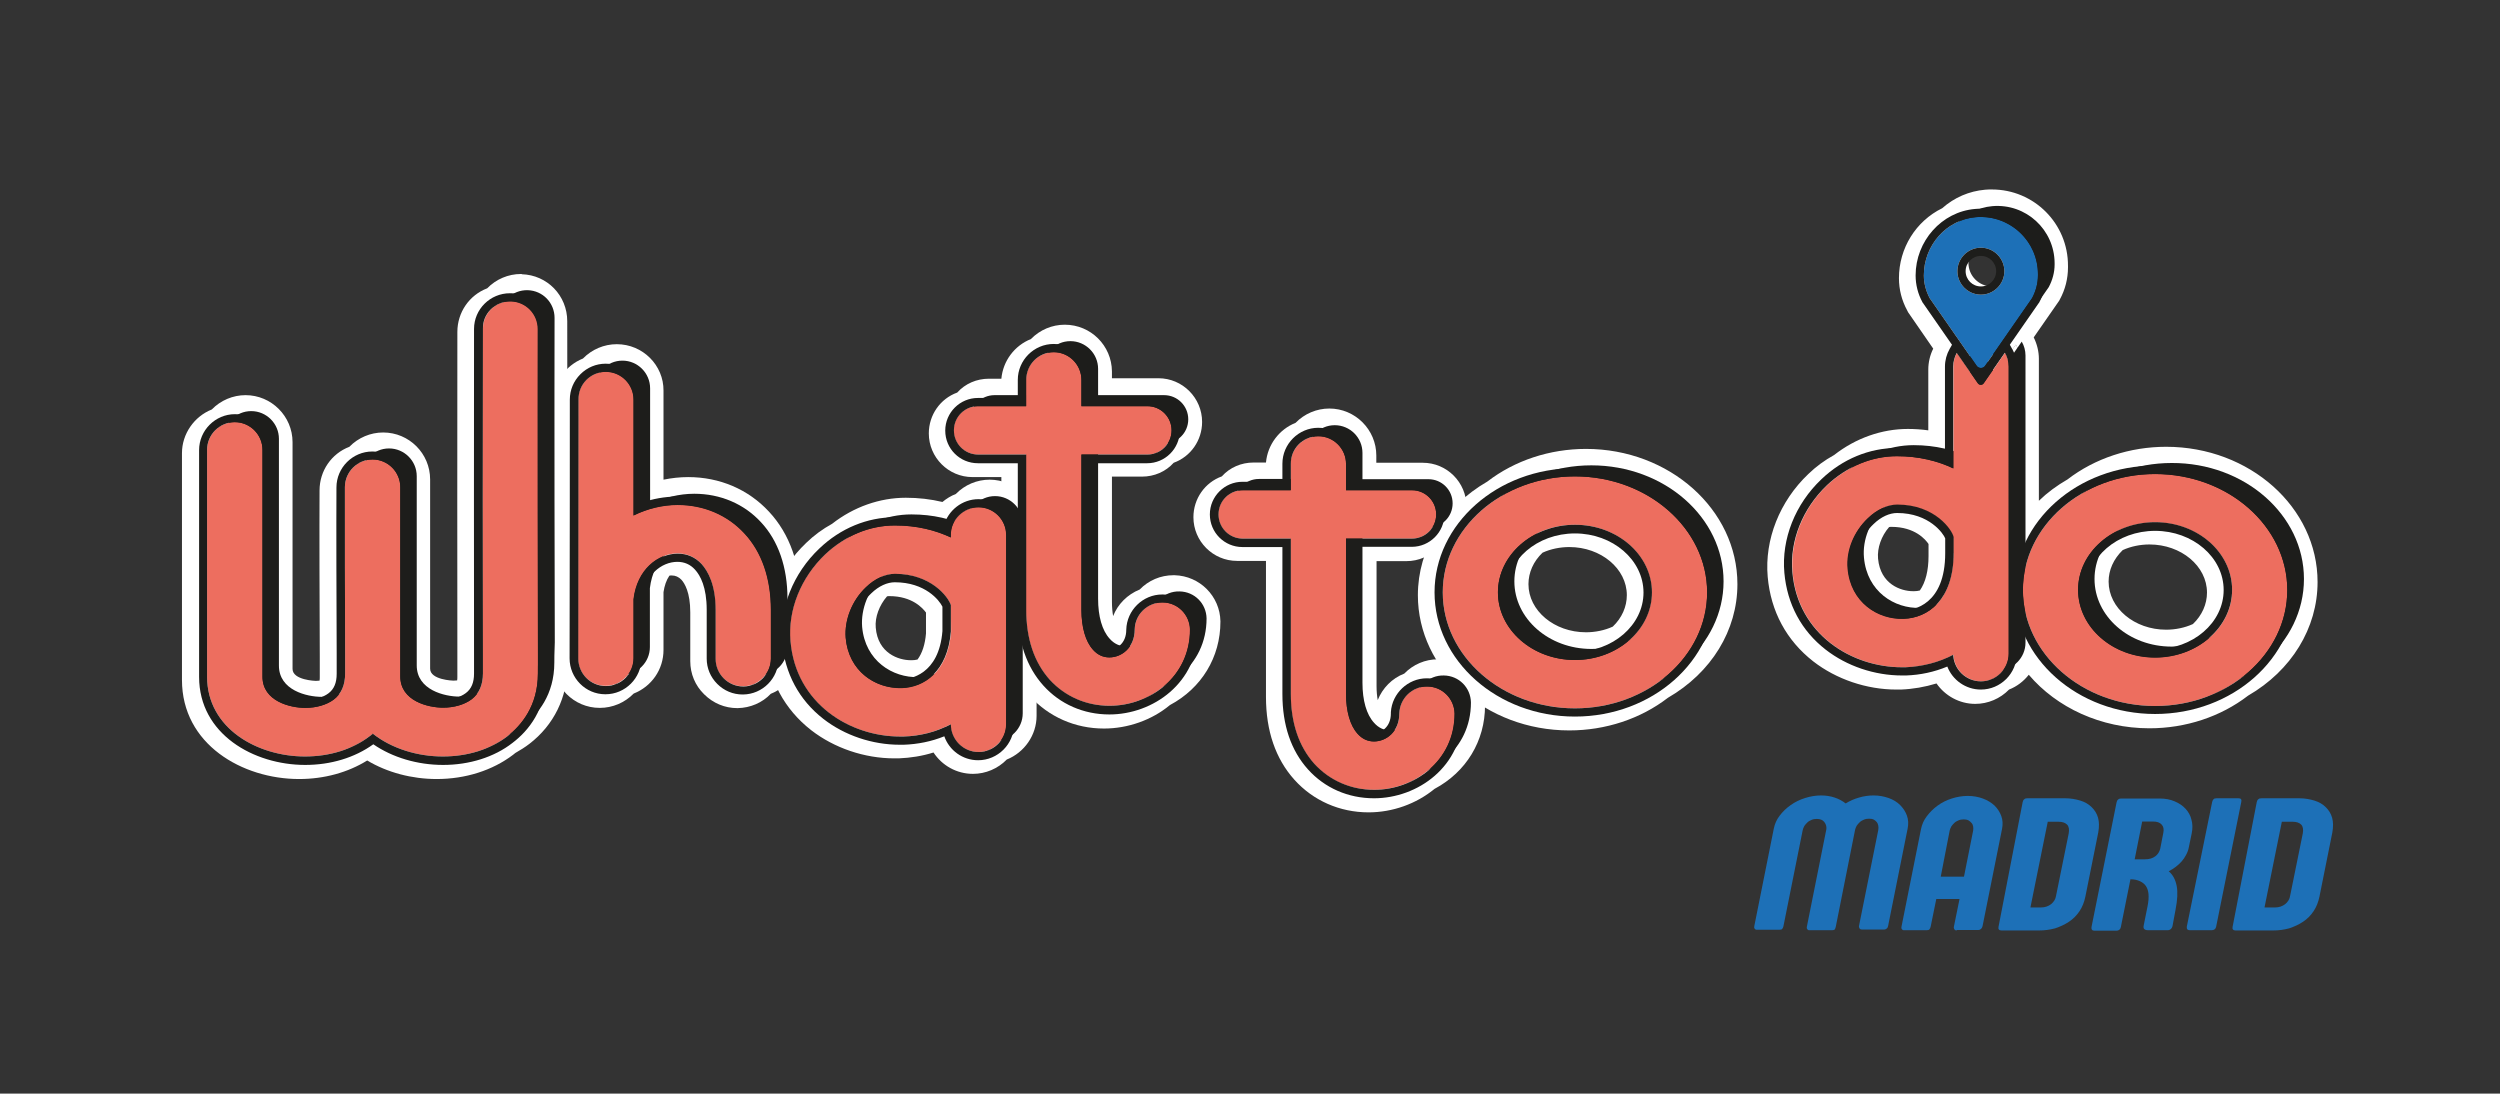
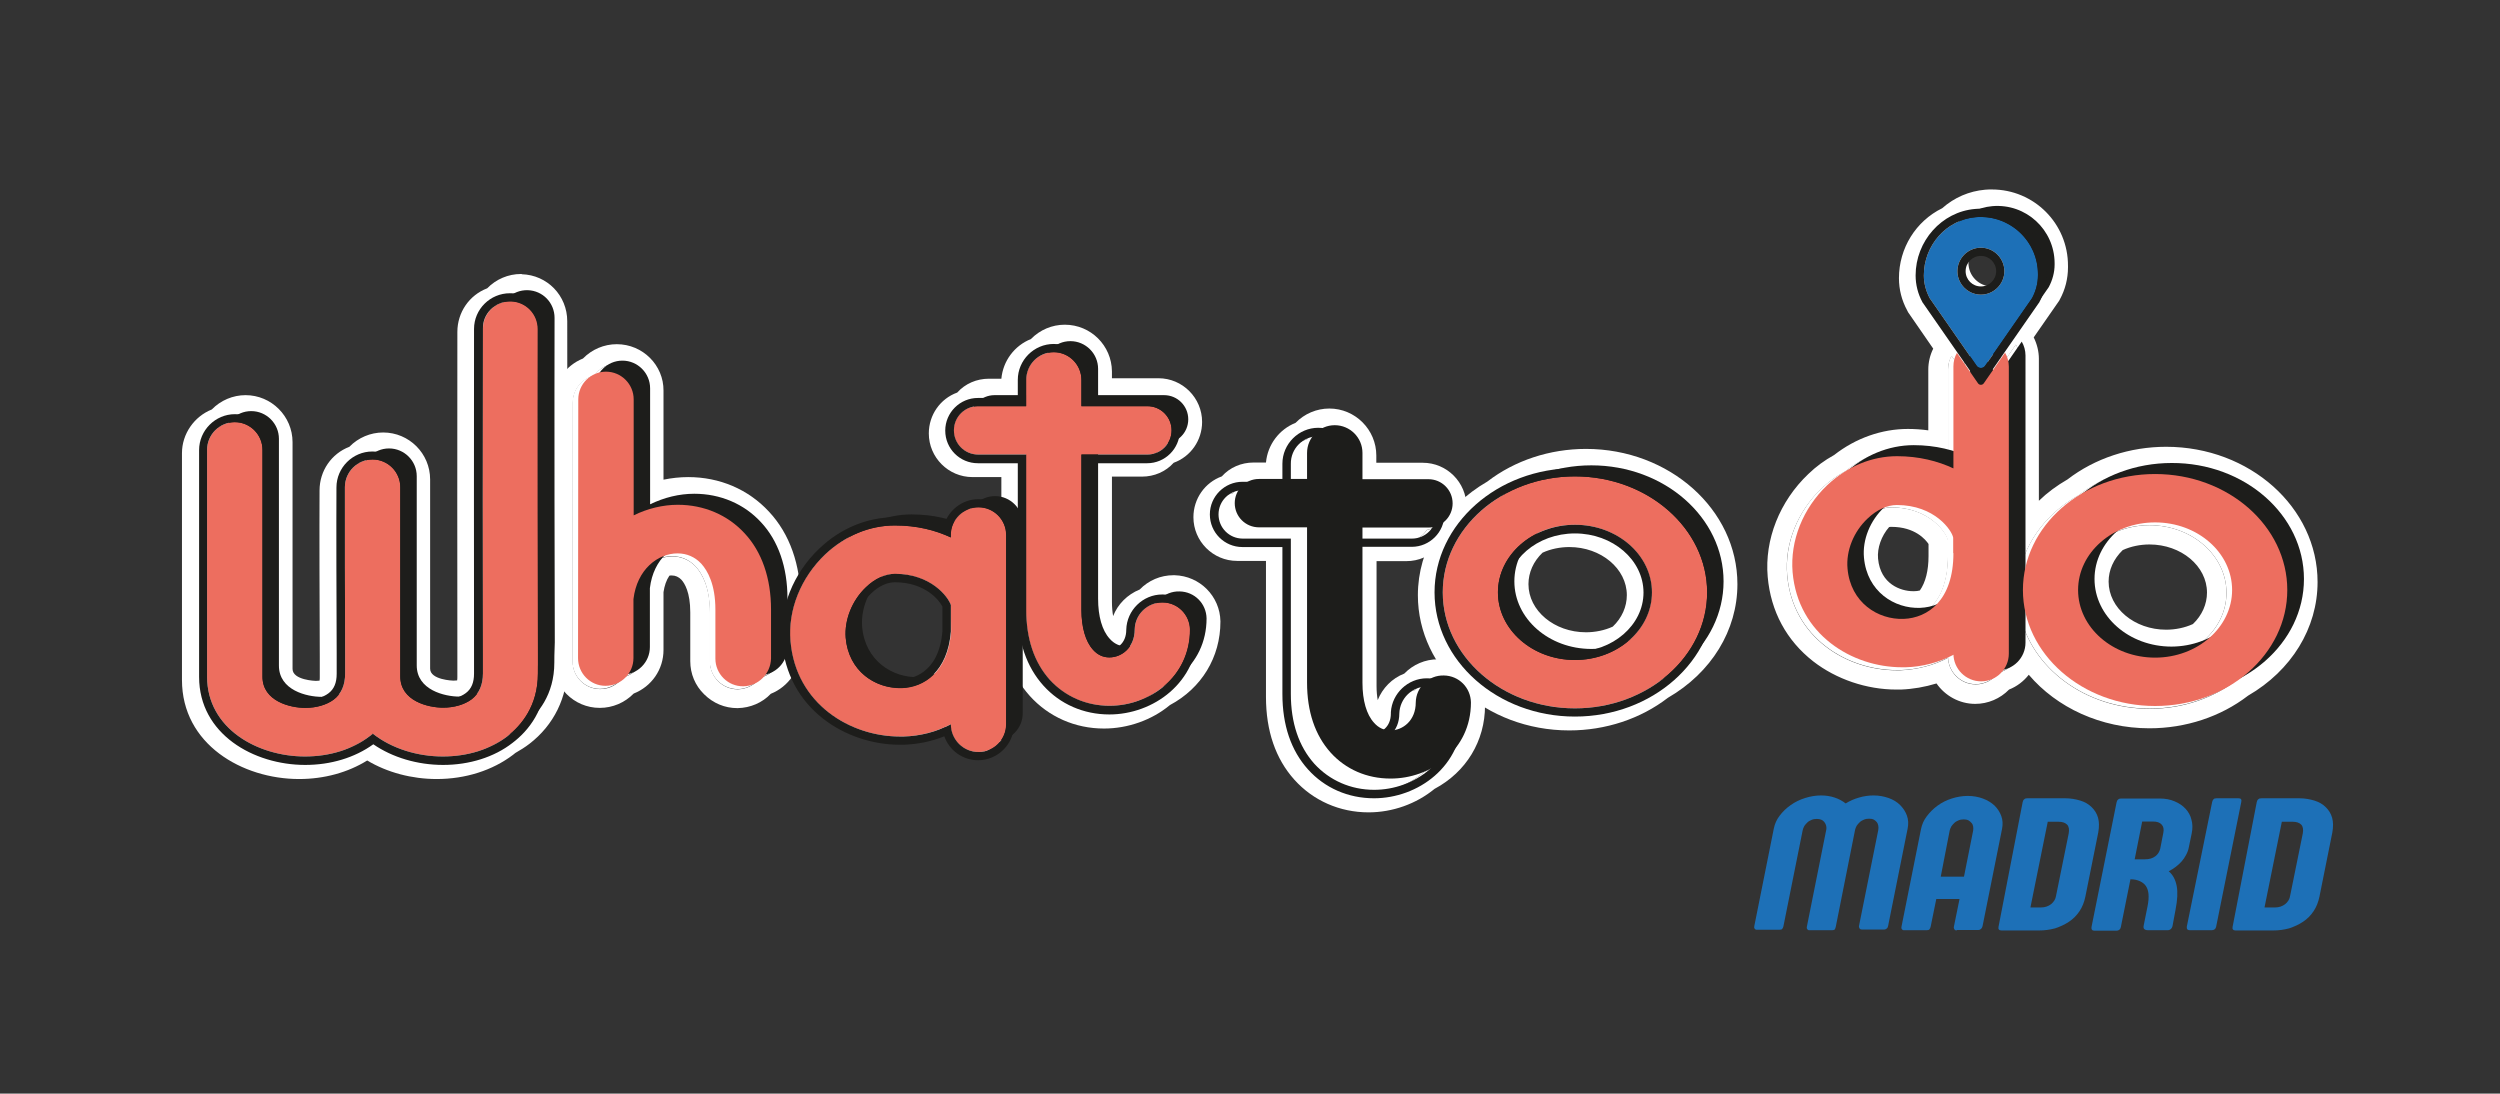
<svg xmlns="http://www.w3.org/2000/svg" version="1.1" id="Capa_1" x="0px" y="0px" viewBox="0 0 1064.8 465.8" style="enable-background:new 0 0 1064.8 465.8;" xml:space="preserve">
  <rect x="0" y="0" width="1064.8" height="465.8" fill="#333333" stroke="none" />
  <style type="text/css">
	.st0{enable-background:new    ;}
	.st1{fill:#1D70B7;}
	.st2{fill:#FFFFFF;}
	.st3{fill:#1D1D1B;}
	.st4{fill:#ED6E5F;}
</style>
  <g class="st0">
    <path class="st1" d="M781.9,394.7c-0.1,0.4-0.2,0.8-0.4,1.1c-0.2,0.3-0.6,0.4-1.2,0.4h-9.8c-0.3,0-0.6-0.2-0.8-0.5   c-0.2-0.3-0.2-0.7-0.1-1.1l8.3-41.5c0.1-1.1-0.2-2.1-0.9-3c-0.7-0.9-1.8-1.3-3.2-1.3c-0.8,0-1.5,0.1-2.2,0.4   c-0.7,0.3-1.3,0.6-1.8,1.1c-0.5,0.4-0.9,1-1.3,1.5c-0.3,0.6-0.6,1.2-0.7,1.8l-8.2,40.9c-0.1,0.5-0.3,0.8-0.5,1.1   c-0.2,0.3-0.6,0.4-1.2,0.4h-9.8c-0.3,0-0.6-0.2-0.8-0.5c-0.2-0.3-0.2-0.7-0.1-1.1l8.3-41.5c0.4-2,1.2-3.8,2.5-5.5   c1.3-1.7,2.8-3.2,4.7-4.5c1.8-1.3,3.9-2.3,6.1-3c2.2-0.7,4.5-1.1,6.8-1.1c2.1,0,4,0.3,5.8,0.9c1.8,0.6,3.3,1.4,4.7,2.5   c1.8-1.1,3.6-1.9,5.7-2.5c2-0.6,4.1-0.9,6.2-0.9c2.3,0,4.4,0.4,6.4,1.1s3.6,1.7,4.9,3c1.3,1.3,2.3,2.8,2.9,4.5   c0.6,1.7,0.7,3.5,0.3,5.5l-8.3,41.4c-0.1,0.4-0.2,0.8-0.5,1.1c-0.3,0.3-0.7,0.5-1.2,0.5H793c-0.5,0-0.8-0.2-1-0.5   c-0.2-0.3-0.3-0.7-0.2-1.1l8.2-40.8c0.1-0.7,0.1-1.3,0-1.8c-0.1-0.6-0.3-1.1-0.6-1.5s-0.8-0.8-1.3-1.1c-0.6-0.3-1.2-0.4-2-0.4   c-0.8,0-1.5,0.1-2.2,0.4c-0.7,0.3-1.3,0.6-1.8,1.1s-1,1-1.3,1.5c-0.3,0.6-0.6,1.2-0.7,1.8L781.9,394.7z" />
    <path class="st1" d="M833.4,396.3c-0.5,0-0.8-0.2-1-0.5s-0.3-0.7-0.2-1.1l2.4-11.8h-9.9l-2.4,11.8c-0.1,0.5-0.3,0.8-0.5,1.1   c-0.2,0.3-0.6,0.4-1.2,0.4h-9.8c-0.3,0-0.6-0.2-0.8-0.5c-0.2-0.3-0.2-0.7-0.1-1.1l8.3-41.5c0.4-2,1.2-3.8,2.5-5.5   c1.3-1.7,2.8-3.2,4.6-4.5c1.8-1.3,3.8-2.3,6-3s4.5-1.1,6.8-1.1c2.3,0,4.5,0.4,6.4,1.1s3.6,1.7,5,3c1.3,1.3,2.3,2.8,2.9,4.5   c0.6,1.7,0.7,3.5,0.3,5.5l-8.3,41.4c-0.1,0.4-0.3,0.8-0.6,1.1c-0.3,0.3-0.7,0.5-1.2,0.5H833.4z M826.6,373.4h9.9l3.9-19.6   c0.1-0.7,0.1-1.3,0-1.8c-0.1-0.6-0.3-1.1-0.7-1.5c-0.3-0.4-0.8-0.8-1.3-1.1c-0.6-0.3-1.2-0.4-2-0.4c-0.8,0-1.5,0.1-2.2,0.4   c-0.7,0.3-1.3,0.6-1.8,1.1c-0.5,0.4-0.9,1-1.3,1.5c-0.3,0.6-0.6,1.2-0.7,1.8L826.6,373.4z" />
    <path class="st1" d="M861.5,341.6c0.1-0.5,0.3-0.9,0.7-1.2c0.3-0.3,0.7-0.4,1.3-0.4h16.1c2.4,0,4.5,0.4,6.5,1   c1.9,0.6,3.5,1.5,4.8,2.8s2.2,2.7,2.7,4.5c0.5,1.8,0.5,3.8,0.1,6.2l-5.5,27.4c-0.5,2.4-1.3,4.4-2.5,6.2c-1.2,1.8-2.7,3.3-4.5,4.5   s-3.8,2.1-5.9,2.8c-2.2,0.6-4.5,0.9-6.8,0.9h-16c-1,0-1.5-0.5-1.3-1.5L861.5,341.6z M872.2,349.9l-7.4,36.6h4.6   c1.6,0,3-0.5,4.2-1.4c1.1-0.9,1.9-2.1,2.1-3.5l5.4-26.6c0.3-1.7,0.1-3-0.7-3.8s-2-1.2-3.6-1.2H872.2z" />
    <path class="st1" d="M925.3,394.5c-0.1,0.4-0.3,0.8-0.6,1.1s-0.8,0.6-1.4,0.6h-8.5c-0.5,0-1-0.1-1.4-0.4c-0.4-0.3-0.5-0.8-0.4-1.4   l1.7-8.5c0.4-2,0.5-3.6,0.4-5c-0.1-1.4-0.5-2.6-1.1-3.5c-0.6-0.9-1.5-1.6-2.6-2.1c-1.1-0.5-2.4-0.8-4-0.8l-4.1,20.4   c-0.2,1-0.9,1.5-1.9,1.5h-9.3c-1,0-1.4-0.5-1.3-1.5l10.7-53.2c0.1-0.5,0.3-0.9,0.7-1.2c0.3-0.3,0.7-0.4,1.3-0.4h16.3   c2.4,0,4.6,0.4,6.4,1.2c1.9,0.8,3.4,1.8,4.7,3.2c1.2,1.3,2.1,2.9,2.5,4.7c0.5,1.8,0.5,3.7,0.1,5.7l-1.2,5.8   c-0.2,1.2-0.6,2.3-1.2,3.4c-0.5,1-1.2,2-1.9,2.8c-0.8,0.9-1.6,1.6-2.5,2.3c-0.9,0.7-1.9,1.3-3,1.9c1.8,1.5,2.9,3.6,3.4,6.3   c0.5,2.6,0.3,6-0.5,10.1L925.3,394.5z M912.4,349.9l-3.2,16.1h4.3c1.9,0,3.3-0.4,4.5-1.3c1.1-0.8,1.8-2,2.1-3.3l1.3-6.7   c0.3-1.5,0.1-2.6-0.7-3.5c-0.8-0.9-2-1.3-3.7-1.3H912.4z" />
    <path class="st1" d="M942.2,341.6c0.1-0.5,0.3-0.9,0.6-1.2c0.3-0.3,0.7-0.4,1.3-0.4h9.3c0.5,0,0.9,0.1,1.1,0.4   c0.2,0.3,0.2,0.7,0.1,1.2l-10.7,53.1c-0.2,1-0.9,1.5-1.9,1.5h-9.3c-1,0-1.4-0.5-1.3-1.5L942.2,341.6z" />
    <path class="st1" d="M961.2,341.6c0.1-0.5,0.3-0.9,0.7-1.2c0.3-0.3,0.7-0.4,1.3-0.4h16.1c2.4,0,4.5,0.4,6.5,1   c1.9,0.6,3.5,1.5,4.8,2.8s2.2,2.7,2.7,4.5c0.5,1.8,0.5,3.8,0.1,6.2l-5.5,27.4c-0.5,2.4-1.3,4.4-2.5,6.2c-1.2,1.8-2.7,3.3-4.5,4.5   s-3.8,2.1-5.9,2.8c-2.2,0.6-4.5,0.9-6.8,0.9h-16c-1,0-1.5-0.5-1.3-1.5L961.2,341.6z M971.9,349.9l-7.4,36.6h4.6   c1.6,0,3-0.5,4.2-1.4c1.1-0.9,1.9-2.1,2.1-3.5l5.4-26.6c0.3-1.7,0.1-3-0.7-3.8s-2-1.2-3.6-1.2H971.9z" />
  </g>
  <path class="st2" d="M233.7,136.7c0-6.4-5-11.6-11.4-11.8l0,0c-4.1-0.1-7.8,1.9-10,5c-5.2,1.2-9.2,5.8-9.2,11.4  c-0.1,31.7,0,115.8,0,138.3c0,4.3,0,7.4,0,8.5c0,3.6-0.9,6.5-2.6,8.8c-2.2,0.7-4.6,1.1-7.3,1.1c-6.3,0-18.2-2.8-18.2-13.3v-80.6  c0-6.5-5.3-11.8-11.8-11.8c-4,0-7.5,2-9.6,5c-5.3,1.2-9.2,5.9-9.2,11.5c-0.1,17.7,0,50.7,0.1,70.9c0,4.3,0,7.4,0,8.5  c0,3.6-0.9,6.5-2.6,8.8c-2.2,0.7-4.6,1.1-7.3,1.1c-6.3,0-18.2-2.8-18.2-13.3v-96.6c0-6.5-5.3-11.8-11.8-11.8c-4,0-7.5,2-9.6,5  c-5.3,1.2-9.2,5.9-9.2,11.5v96.6c0,22.1,21.5,34,41.7,34c10.5,0,20.2-3.1,27.5-8.6c0.4-0.4,0.9-0.7,1.4-1.1c8,6.4,19.1,9.7,29.8,9.7  c10.5,0,20.2-3.1,27.5-8.6c0.5-0.4,0.9-0.7,1.4-1.1c2-1,3.9-2.2,5.6-3.6c5.9-4.5,13-12.8,13-26.7c0-1.1,0-4.2,0-8.5  C233.7,261.8,233.6,169.5,233.7,136.7z" />
  <path class="st2" d="M221.9,124.9c0.1,0,0.3,0,0.4,0l0,0c6.4,0.2,11.4,5.4,11.4,11.8c-0.1,32.8,0,125.1,0.1,138.2c0,4.3,0,7.5,0,8.5  c0,13.8-7.1,22.1-13,26.7c-1.8,1.3-3.6,2.5-5.6,3.6c-0.5,0.4-0.9,0.8-1.4,1.1c-7.3,5.6-17,8.6-27.5,8.6c-10.7,0-21.7-3.3-29.8-9.7  c-0.5,0.4-0.9,0.8-1.4,1.1c-7.3,5.6-17.1,8.6-27.5,8.6c-20.2,0-41.7-11.9-41.7-34v-96.6c0-5.6,3.9-10.3,9.2-11.5c2.1-3,5.6-5,9.6-5  c6.5,0,11.8,5.3,11.8,11.8v96.6c0,10.5,11.9,13.3,18.2,13.3c2.6,0,5.1-0.4,7.3-1.1c1.8-2.3,2.6-5.3,2.6-8.8c0-1.1,0-4.2,0-8.5  c-0.1-20.2-0.1-53.3-0.1-70.9c0-5.6,4-10.3,9.2-11.5c2.1-3,5.7-5,9.6-5c6.5,0,11.8,5.3,11.8,11.8v80.6c0,10.5,11.9,13.3,18.2,13.3  c2.6,0,5.1-0.4,7.3-1.1c1.8-2.3,2.6-5.3,2.6-8.8c0-1.1,0-4.2,0-8.5c-0.1-22.5-0.1-106.6,0-138.3c0-5.6,4-10.3,9.2-11.4  C214.4,126.9,218,124.9,221.9,124.9 M221.9,116.7L221.9,116.7c-5.4,0-10.6,2.2-14.4,6.1c-7.6,2.9-12.7,10.2-12.7,18.6  c-0.1,31.2,0,115.5,0,138.4v1.2c0,3.7,0,6.3,0,7.2c0,0.6,0,1.1-0.1,1.6c-0.5,0-1,0.1-1.6,0.1c-0.1,0-9.9-0.3-9.9-5.1v-80.6  c0-11.1-9-20-20-20c-5.4,0-10.6,2.2-14.4,6.1c-7.6,2.9-12.7,10.2-12.7,18.6c-0.1,16.9,0,49.4,0.1,71c0,4.3,0,7.4,0,8.4  c0,0.6,0,1.1-0.1,1.6c-0.5,0-1,0.1-1.6,0.1c-0.1,0-9.9-0.3-9.9-5.1v-96.6c0-11-9-20-20-20c-5.4,0-10.6,2.2-14.4,6.1  c-7.5,3-12.7,10.4-12.7,18.6v96.6c0,27.4,25.7,42.2,49.9,42.2c10.7,0,20.8-2.8,29-7.9c8.5,5.1,19,7.9,29.6,7.9  c12.3,0,23.8-3.7,32.5-10.3c0.3-0.3,0.7-0.5,1-0.8c2.1-1.2,4.2-2.5,6-3.9c10.4-8,16.2-19.8,16.2-33.2l0-2.2l0-6.4  c0-13.8-0.1-105.9-0.1-138.2c0-10.9-8.5-19.7-19.4-20C222.4,116.7,222.1,116.7,221.9,116.7L221.9,116.7L221.9,116.7z" />
  <path class="st2" d="M293.3,211.6c-6.4,0-12.9,1.6-18.8,4.5c0-17.1,0-33.6,0-45.6v-3.8c0-6.5-5.3-11.8-11.8-11.8l0,0  c-4,0-7.5,2-9.6,5c-5.3,1.2-9.2,5.9-9.2,11.5c0,0,0,79.7-0.1,110.2c0,6.5,5.2,11.8,11.7,11.8c4,0,7.6-2,9.7-5  c5.3-1.2,9.2-5.8,9.2-11.5c0-6.8,0-15.5,0-25.1c0.7-5.9,3-10.5,6.1-13.8c1.9-0.7,3.8-1.1,5.7-1.1c3.9,0,7.4,1.5,10.1,4.4  c2.7,2.9,6,8.7,6,19.5c0,2.4,0,12.4,0,20.9c0,6.5,5.3,11.8,11.9,11.8c3.9,0,7.4-2,9.5-5c5.3-1.2,9.2-5.9,9.2-11.5  c0-8.5,0-18.5,0-20.9c0-13.3-3.9-24.6-11.3-32.5C314.5,215.9,304.4,211.6,293.3,211.6z" />
  <path class="st2" d="M262.7,154.9c6.5,0,11.8,5.3,11.8,11.8v3.8c0,12,0,28.6,0,45.6c5.9-2.9,12.4-4.5,18.8-4.5  c11.1,0,21.2,4.3,28.4,12.1c7.4,7.9,11.3,19.2,11.3,32.5c0,2.4,0,12.4,0,20.9c0,5.6-3.9,10.3-9.2,11.5c-2.1,3-5.6,4.9-9.5,5  c0,0-0.1,0-0.1,0c-6.5,0-11.8-5.3-11.8-11.8c0-8.5,0-18.5,0-20.9c0-10.7-3.3-16.5-6-19.5c-2.7-2.9-6.2-4.4-10.1-4.4  c-1.9,0-3.8,0.4-5.7,1.1c-3.1,3.3-5.4,7.9-6.1,13.8c0,9.7,0,18.4,0,25.1c0,5.6-4,10.3-9.2,11.5c-2.1,3-5.6,5-9.6,5c0,0-0.1,0-0.1,0  c-6.5,0-11.7-5.3-11.7-11.8c0-30.5,0.1-110.2,0.1-110.2c0-5.6,3.9-10.3,9.2-11.5C255.3,156.8,258.8,154.9,262.7,154.9L262.7,154.9   M262.7,146.6c-5.4,0-10.6,2.2-14.4,6.1c-7.5,3-12.7,10.4-12.7,18.6c0,0,0,79.7-0.1,110.2c0,11,8.9,20,19.9,20h0.1  c5.4,0,10.6-2.2,14.4-6.1c7.6-3,12.7-10.2,12.7-18.6c0-6.6,0-15.2,0-24.6c0.4-2.7,1.2-5.1,2.5-7c0.3-0.1,0.6-0.1,1-0.1  c1.6,0,2.9,0.6,4.1,1.8c1.4,1.5,3.8,5.4,3.8,13.9c0,0.9,0,2.9,0,5.4c0,4.3,0,10.1,0,15.4c0,5.4,2.1,10.4,5.9,14.1  c3.8,3.8,8.8,5.9,14.1,5.9h0.2c5.4-0.1,10.5-2.3,14.1-6.1c7.5-3,12.7-10.4,12.7-18.6c0-5.3,0-11.2,0-15.5c0-2.5,0-4.5,0-5.4  c0-15.4-4.6-28.6-13.5-38.1c-8.8-9.5-21-14.7-34.4-14.7c-3.5,0-7.1,0.4-10.5,1.1c0-12.8,0-24.8,0-34.1v-3.8  C282.7,155.6,273.8,146.6,262.7,146.6L262.7,146.6z" />
  <path class="st2" d="M421.5,212.6c-4,0-7.5,2-9.6,5c-3.3,0.7-6,2.8-7.7,5.6c-5.4-1.8-11.5-2.9-18.4-2.9c-9.6,0-19,3.5-26.8,9.8  c-3.5,1.9-6.9,4.3-9.9,7.2c-10.4,9.9-15.9,23.7-14.8,37.1c2.3,26.6,25.4,40.5,46.6,40.5c0.5,0,1.1,0,1.6,0  c6.9-0.2,13.9-1.9,20.1-5.2v0c0,6.5,5.3,11.8,11.8,11.8c4,0,7.5-2,9.6-5c5.3-1.2,9.2-5.9,9.2-11.5v-80.6  C433.2,217.8,428,212.6,421.5,212.6z M402.6,270.2c-0.6,8.3-3.4,14.1-7.1,17.9c-2.2,0.9-4.6,1.3-6.9,1.4  c-10.9,0.4-22.6-6.9-23.9-21.4c-0.7-7.5,2.6-15.7,8.4-21.3c1.9-0.8,3.7-1.2,5.5-1.2c15.2,0,22.6,9.7,23.8,13.3L402.6,270.2  L402.6,270.2z" />
-   <path class="st2" d="M421.5,212.6c6.5,0,11.8,5.3,11.8,11.8V305c0,5.6-3.9,10.3-9.2,11.5c-2.1,3-5.6,5-9.6,5  c-6.5,0-11.8-5.3-11.8-11.8v0c-6.3,3.3-13.2,5-20.1,5.2c-0.5,0-1.1,0-1.6,0l0,0c-21.2,0-44.3-13.9-46.6-40.5  c-1.2-13.4,4.4-27.2,14.8-37.1c3.1-2.9,6.4-5.3,9.9-7.2c7.9-6.3,17.3-9.8,26.8-9.8c6.8,0,13,1.1,18.4,2.9c1.6-2.8,4.4-4.9,7.7-5.6  C414,214.5,417.5,212.6,421.5,212.6 M387.9,289.5c0.3,0,0.5,0,0.8,0c2.3-0.1,4.6-0.5,6.9-1.4c3.7-3.8,6.4-9.6,7.1-17.9v-11.3  c-1.2-3.6-8.6-13.3-23.8-13.3c-1.8,0-3.7,0.4-5.5,1.2c-5.8,5.6-9,13.8-8.4,21.3C366.1,282.3,377.3,289.5,387.9,289.5 M421.5,204.3  c-5.4,0-10.6,2.2-14.4,6.1c-2.1,0.8-4,2-5.7,3.4c-5-1.2-10.2-1.8-15.6-1.8c-11.1,0-22.2,3.9-31.4,11.1c-4,2.2-7.7,4.9-11,8.1  c-12.2,11.6-18.7,27.9-17.3,43.8c1.3,14.6,8,27.1,19.4,36c9.8,7.6,22.7,12,35.4,12c0.6,0,1.3,0,1.9,0c5-0.2,10.1-1,14.8-2.5  c3.6,5.5,9.8,9.1,16.8,9.1c5.4,0,10.6-2.2,14.4-6.1c7.5-3,12.7-10.4,12.7-18.6v-80.6C441.5,213.3,432.5,204.3,421.5,204.3  L421.5,204.3z M377.8,254c0.4-0.1,0.7-0.1,1-0.1c9.7,0,14.2,5.1,15.6,7v8.9c-0.4,4.7-1.6,8.4-3.6,11.1c-0.8,0.2-1.6,0.3-2.4,0.3  c-0.1,0-0.3,0-0.5,0c-5.1,0-14-2.9-14.9-13.9C372.6,262.9,374.5,257.8,377.8,254L377.8,254z" />
  <path class="st2" d="M675.5,199.4c-14.4,0-27.5,4.8-37.4,12.6c-15.6,8.8-25.9,24.1-25.9,41.6c0,27.3,25.3,49.4,56.3,49.4  c14.4,0,27.5-4.8,37.4-12.5c15.6-8.8,25.9-24.1,25.9-41.6C731.8,221.6,706.5,199.4,675.5,199.4z M691.6,273.8  c-4.8,2.4-10.2,3.7-16.1,3.7c-18.1,0-32.8-12.9-32.8-28.8c0-7.9,3.7-15.1,9.6-20.3c4.8-2.4,10.2-3.7,16.1-3.7  c18.1,0,32.8,12.9,32.8,28.8C701.2,261.4,697.5,268.6,691.6,273.8z" />
  <path class="st2" d="M675.5,199.4c31,0,56.3,22.2,56.3,49.4c0,17.4-10.3,32.8-25.9,41.6c-10,7.8-23.1,12.5-37.4,12.5  c-31,0-56.3-22.2-56.3-49.4c0-17.4,10.3-32.8,25.9-41.6C648,204.1,661.1,199.4,675.5,199.4 M675.5,277.6c5.8,0,11.3-1.4,16.1-3.7  c5.9-5.2,9.6-12.4,9.6-20.3c0-15.9-14.7-28.8-32.8-28.8c-5.8,0-11.3,1.4-16.1,3.7c-5.9,5.2-9.6,12.4-9.6,20.3  C642.7,264.7,657.4,277.6,675.5,277.6 M675.5,191.2c-15.4,0-30.3,4.9-42,13.9c-18.5,10.7-29.6,28.8-29.6,48.4  c0,31.8,28.9,57.6,64.5,57.6c15.4,0,30.3-4.9,42-13.9c18.5-10.7,29.6-28.7,29.6-48.4C740,217,711,191.2,675.5,191.2L675.5,191.2z   M657,235.4c3.5-1.6,7.5-2.4,11.4-2.4c13.5,0,24.5,9.2,24.5,20.5c0,4.9-2.1,9.7-6,13.4c-3.5,1.6-7.5,2.4-11.4,2.4  c-13.5,0-24.5-9.2-24.5-20.5C651,243.9,653.1,239.1,657,235.4L657,235.4z" />
  <path class="st2" d="M922.6,198.3c-14.4,0-27.5,4.8-37.4,12.6c-12.8,7.3-22.1,18.9-25,32.6v-90.9c0-2.1-0.6-4.2-1.6-5.9l-5.7,8.3  c-0.3-1.3-0.7-2.5-1.3-3.6l-5.1,7.3l-2.3-3.3l2.3-3.3l0.1,0.1c0.9,1.3,2.8,1.3,3.6,0l20-28.8c1.6-3,2.5-6.3,2.5-9.7v-0.6  c0-14.1-12.1-25.4-26.4-24.2c-5.6,0.5-10.6,2.9-14.4,6.6c-8.8,3.8-14.8,12.8-14.8,22.9c0,3.4,0.9,6.7,2.5,9.7l17.1,24.8v6.6l-5.5-8  c-1,1.7-1.5,3.7-1.5,5.8v36c-5-1.5-10.7-2.5-16.9-2.5c-9.6,0-19,3.5-26.8,9.8c-3.5,1.9-6.9,4.3-10,7.2  c-10.4,9.9-15.9,23.7-14.8,37.1c2.3,26.6,25.4,40.5,46.6,40.5c0.5,0,1.1,0,1.6,0c7-0.2,14-2,20.3-5.3v-0.5c0,6.5,5.3,11.8,11.8,11.8  c4,0,7.5-2,9.6-5c5.3-1.2,9.2-5.9,9.2-11.5v-13.5c4.8,23,27.8,40.4,55.3,40.4c14.4,0,27.5-4.8,37.4-12.5  c15.6-8.8,25.9-24.1,25.9-41.6C978.9,220.5,953.7,198.3,922.6,198.3z M829.6,236.7c0,10.4-2.9,17.4-7.2,21.9  c-2.3,0.9-4.6,1.3-6.9,1.4c-10.9,0.4-22.6-6.9-23.9-21.4c-0.7-7.5,2.6-15.7,8.4-21.3c1.9-0.8,3.7-1.2,5.5-1.2  c16.2,0,23.5,10.9,24,13.9V236.7z M838.4,112c0-1.9,0.5-3.7,1.5-5.2c0.5-0.1,1-0.1,1.5-0.1c5.5,0,10,4.5,10,10  c0,1.9-0.5,3.7-1.5,5.2c-0.5,0.1-1,0.1-1.5,0.1C842.9,122,838.4,117.5,838.4,112z M938.7,272.8c-4.8,2.4-10.2,3.7-16.1,3.7  c-18.1,0-32.8-12.9-32.8-28.8c0-7.9,3.7-15.1,9.6-20.3c4.8-2.4,10.2-3.7,16.1-3.7c18.1,0,32.8,12.9,32.8,28.8  C948.3,260.4,944.6,267.6,938.7,272.8z" />
  <path class="st2" d="M848.4,88.9c13.4,0,24.3,10.9,24.3,24.3v0.6c0,3.4-0.9,6.7-2.5,9.7l-20,28.8c-0.4,0.6-1.1,0.9-1.8,0.9  s-1.4-0.3-1.8-0.9l-0.1-0.1l-2.3,3.3l2.3,3.3l5.1-7.3c0.6,1.1,1.1,2.3,1.3,3.6l5.7-8.3c1,1.7,1.6,3.7,1.6,5.9v90.9  c2.9-13.6,12.1-25.3,25-32.6c10-7.8,23.1-12.6,37.4-12.6c31,0,56.3,22.2,56.3,49.4c0,17.4-10.3,32.8-25.9,41.6  c-10,7.8-23.1,12.5-37.4,12.5c-27.5,0-50.5-17.5-55.3-40.4v13.5c0,5.6-3.9,10.3-9.2,11.5c-2.1,3-5.6,5-9.6,5  c-6.5,0-11.8-5.3-11.8-11.8v0.5c-6.3,3.3-13.3,5-20.3,5.3c-0.5,0-1.1,0-1.6,0c-21.2,0-44.3-13.9-46.6-40.5  c-1.2-13.4,4.4-27.2,14.8-37.1c3.1-2.9,6.4-5.3,10-7.2c7.8-6.3,17.2-9.8,26.8-9.8c6.3,0,11.9,0.9,16.9,2.5v-36  c0-2.1,0.6-4.1,1.5-5.8l5.5,8v-6.6l-17.1-24.8c-1.6-3-2.5-6.3-2.5-9.7c0-10.1,6-19.1,14.8-22.9c3.8-3.7,8.8-6.1,14.4-6.6  C847,88.9,847.7,88.9,848.4,88.9 M814.8,260c0.3,0,0.5,0,0.8,0c2.3-0.1,4.7-0.5,6.9-1.4c4.3-4.4,7.2-11.4,7.2-21.9V230  c-0.5-2.9-7.8-13.9-24-13.9c-1.8,0-3.7,0.4-5.5,1.2c-5.8,5.6-9,13.8-8.4,21.3C792.9,252.8,804.1,260,814.8,260 M922.6,276.5  c5.8,0,11.3-1.4,16.1-3.7c5.9-5.2,9.6-12.4,9.6-20.3c0-15.9-14.7-28.8-32.8-28.8c-5.8,0-11.3,1.4-16.1,3.7  c-5.9,5.2-9.6,12.4-9.6,20.3C889.9,263.6,904.5,276.5,922.6,276.5 M848.4,80.7L848.4,80.7c-1,0-1.9,0-2.9,0.1  c-6.8,0.6-13.1,3.3-18.3,7.9c-11.2,5.5-18.4,17-18.4,29.8c0,4.8,1.2,9.5,3.5,13.7l0.2,0.4l0.2,0.4l10.7,15.5  c-1.4,2.8-2.1,5.9-2.1,8.9v25.9c-2.9-0.4-5.8-0.6-8.7-0.6c-11.1,0-22.2,3.9-31.4,11.1c-4,2.2-7.7,4.9-11,8.1  c-12.2,11.6-18.7,27.9-17.3,43.8c1.3,14.7,8,27.1,19.4,36c9.8,7.6,22.7,12,35.4,12c0.6,0,1.3,0,1.9,0c5.2-0.2,10.3-1.1,15.2-2.6  c3.6,5.2,9.7,8.7,16.5,8.7c5.4,0,10.6-2.2,14.4-6.1c3.3-1.3,6.2-3.5,8.4-6.3c11.9,14,30.7,22.8,51.4,22.8c15.4,0,30.3-4.9,42-13.9  c18.5-10.7,29.6-28.8,29.6-48.4c0-31.8-28.9-57.6-64.5-57.6c-15.4,0-30.3,4.9-42,13.9c-4.5,2.6-8.6,5.6-12.2,9.1v-60.5  c0-3.1-0.8-6.3-2.2-9.1l10.7-15.4l0.2-0.3l0.2-0.4c2.3-4.2,3.5-8.9,3.5-13.7v-0.6C880.9,95.2,866.3,80.7,848.4,80.7L848.4,80.7z   M804.6,224.5c0.4-0.1,0.7-0.1,1-0.1c10.1,0,14.6,5.5,15.8,7.3v5.1c0,6.3-1.3,11.3-3.7,14.7c-0.8,0.2-1.6,0.3-2.4,0.3  c-0.2,0-0.3,0-0.5,0c-5.1,0-13.9-2.9-14.9-13.9C799.5,233.4,801.3,228.3,804.6,224.5L804.6,224.5z M904.1,234.3  c3.5-1.6,7.5-2.4,11.4-2.4c13.5,0,24.5,9.2,24.5,20.5c0,4.9-2.1,9.7-6,13.4c-3.5,1.6-7.5,2.4-11.4,2.4c-13.5,0-24.5-9.2-24.5-20.5  C898.1,242.8,900.2,238.1,904.1,234.3L904.1,234.3z" />
  <path class="st2" d="M500,253.1c-4.1-0.1-7.7,1.9-9.9,5c-5.1,1.1-9.1,5.7-9.2,11.2c0,0,0,0,0,0l0,0c0,2.8-0.8,5.2-2,7  c-0.6,0.1-1.2,0.2-1.8,0.2c-2.7,0-5.1-1.1-7-3.3c-3.2-3.5-4.9-9.5-4.9-17v-61.4h21c3.7,0,6.9-1.9,8.8-4.9c4.9-0.8,8.6-5.1,8.6-10.2  c0-5.7-4.6-10.3-10.3-10.3h-28.1v-11.2c0-6.5-5.3-11.8-11.8-11.8c-4,0-7.5,2-9.6,5c-5.3,1.2-9.2,5.9-9.2,11.5v6.5h-13.5  c-3.7,0-6.9,1.9-8.8,4.9c-4.9,0.8-8.6,5.1-8.6,10.2c0,5.7,4.6,10.3,10.3,10.3h20.5v66.1c0,12.4,3.4,22.4,10,29.8  c6.5,7.2,15.5,11.1,25.5,11.1c8.4,0,17-3,23.5-8.6c10.1-5.1,17.9-15,17.9-28.6l0,0C511.4,258.4,506.4,253.2,500,253.1z" />
  <path class="st2" d="M453.5,146.5c6.5,0,11.8,5.3,11.8,11.8v11.2h28.1c5.7,0,10.3,4.6,10.3,10.3c0,5.1-3.7,9.4-8.6,10.2  c-1.8,2.9-5.1,4.9-8.8,4.9h-21v61.4c0,7.4,1.8,13.5,4.9,17c2,2.2,4.3,3.3,7,3.3c0.6,0,1.2-0.1,1.8-0.2c1.2-1.8,2-4.2,2-7l0,0  c0.1-5.5,4-10.1,9.2-11.2c2.1-3,5.6-5,9.6-5c0.1,0,0.2,0,0.3,0c6.3,0.1,11.4,5.3,11.5,11.5c0,13.6-7.7,23.5-17.9,28.6  c-6.5,5.6-15,8.6-23.5,8.6c-10,0-19-4-25.5-11.1c-6.6-7.4-10-17.4-10-29.8v-66.1h-20.5c-5.7,0-10.3-4.6-10.3-10.3  c0-5.1,3.7-9.4,8.6-10.2c1.8-2.9,5.1-4.9,8.8-4.9h13.5V163c0-5.6,3.9-10.3,9.2-11.5C446.1,148.5,449.6,146.5,453.5,146.5 M481,269.3  L481,269.3L481,269.3L481,269.3 M481,269.3L481,269.3L481,269.3L481,269.3 M481,269.3L481,269.3L481,269.3 M481,269.3L481,269.3  L481,269.3 M481,269.3L481,269.3L481,269.3 M481,269.3L481,269.3L481,269.3 M481,269.3L481,269.3L481,269.3 M481,269.3L481,269.3  L481,269.3 M481,269.3L481,269.3L481,269.3 M481,269.3L481,269.3L481,269.3 M481,269.3L481,269.3L481,269.3 M481,269.3L481,269.3  L481,269.3 M481,269.3L481,269.3L481,269.3 M481,269.3L481,269.3L481,269.3 M481,269.3L481,269.3L481,269.3 M481,269.3L481,269.3  L481,269.3 M481,269.3L481,269.3L481,269.3 M481,269.3L481,269.3L481,269.3 M481,269.3L481,269.3L481,269.3 M481,269.3L481,269.3  L481,269.3 M481,269.3L481,269.3L481,269.3 M481,269.3L481,269.3L481,269.3 M481,269.3L481,269.3L481,269.3 M481,269.3L481,269.3  L481,269.3 M481,269.3L481,269.3L481,269.3 M453.5,138.3c-5.4,0-10.6,2.2-14.4,6.1c-7,2.8-11.9,9.3-12.6,16.9h-5.3  c-5.2,0-10.1,2.1-13.5,5.9c-7.2,2.6-12.1,9.5-12.1,17.4c0,10.2,8.3,18.6,18.6,18.6h12.3v57.9c0,14.5,4.1,26.4,12.1,35.3  c8,8.9,19.3,13.9,31.6,13.9c10.2,0,20.4-3.6,28.1-10c13.5-7.2,21.5-20.4,21.5-35.5v-0.1v-0.1c-0.2-10.7-8.8-19.3-19.5-19.6  c-0.2,0-0.3,0-0.5,0c-5.5,0-10.6,2.2-14.4,6.1c-5.2,2.1-9.3,6.2-11.3,11.3c-0.3-1.7-0.5-3.7-0.5-6V203h12.8c5.2,0,10.1-2.1,13.5-5.9  c7.2-2.6,12.1-9.5,12.1-17.4c0-10.2-8.3-18.6-18.6-18.6h-19.8v-2.9C473.5,147.2,464.6,138.3,453.5,138.3L453.5,138.3z" />
  <path class="st2" d="M612.7,288.9c-4.1-0.1-7.7,1.9-9.9,5c-5.2,1.1-9.1,5.7-9.2,11.2c0,0,0,0,0,0l0,0c0,2.8-0.8,5.2-2,7  c-0.6,0.1-1.2,0.2-1.8,0.2c-2.7,0-5.1-1.1-7-3.3c-3.2-3.5-4.9-9.5-4.9-17v-61.4h21c3.7,0,6.9-1.9,8.8-4.9c4.9-0.8,8.6-5.1,8.6-10.2  l0,0c0-5.7-4.6-10.3-10.3-10.3H578V194c0-6.5-5.3-11.8-11.8-11.8c-4,0-7.5,2-9.6,5c-5.3,1.2-9.2,5.9-9.2,11.5v6.5h-13.5  c-3.7,0-6.9,1.9-8.8,4.9c-4.9,0.8-8.6,5.1-8.6,10.2l0,0c0,5.7,4.6,10.3,10.3,10.3h20.5v66.1c0,12.4,3.4,22.4,10,29.8  c6.5,7.2,15.5,11.1,25.5,11.1c8.4,0,17-3,23.5-8.6c10.1-5.1,17.9-15,17.9-28.6h0C624,294.1,619,289,612.7,288.9z" />
  <path class="st2" d="M566.2,182.2c6.5,0,11.8,5.3,11.8,11.8v11.2H606c5.7,0,10.3,4.6,10.3,10.3l0,0c0,5.1-3.7,9.4-8.6,10.2  c-1.8,2.9-5.1,4.9-8.8,4.9h-21V292c0,7.4,1.8,13.5,4.9,17c2,2.2,4.3,3.3,7,3.3c0.6,0,1.2-0.1,1.8-0.2c1.2-1.8,2-4.2,2-7l0,0l0,0  c0.1-5.5,4-10.1,9.2-11.2c2.1-3,5.7-5,9.6-5c0.1,0,0.2,0,0.3,0c6.3,0.1,11.3,5.3,11.5,11.5h0c0,13.6-7.7,23.5-17.9,28.6  c-6.5,5.6-15,8.6-23.5,8.6c-10,0-19-4-25.5-11.1c-6.6-7.4-10-17.4-10-29.8v-66.1h-20.5c-5.7,0-10.3-4.6-10.3-10.3l0,0  c0-5.1,3.7-9.4,8.6-10.2c1.8-2.9,5.1-4.9,8.8-4.9h13.5v-6.5c0-5.6,3.9-10.3,9.2-11.5C558.7,184.2,562.2,182.2,566.2,182.2   M593.6,305.1L593.6,305.1L593.6,305.1L593.6,305.1 M566.2,174c-5.4,0-10.6,2.2-14.4,6.1c-7,2.8-11.9,9.3-12.6,16.9h-5.3  c-5.2,0-10.1,2.1-13.5,5.9c-7.2,2.6-12.1,9.5-12.1,17.4c0,10.2,8.3,18.6,18.6,18.6h12.3v57.9c0,14.5,4.1,26.4,12.1,35.3  c8,8.9,19.3,13.9,31.6,13.9c10.2,0,20.3-3.6,28.1-10c13.5-7.2,21.5-20.4,21.5-35.5v-8.2h-1.9c-3.1-6.7-9.8-11.3-17.6-11.5  c-0.2,0-0.3,0-0.5,0c-5.5,0-10.6,2.2-14.4,6.1c-5.2,2-9.3,6.2-11.3,11.3c-0.3-1.7-0.5-3.7-0.5-6v-53.2H599c5.2,0,10.1-2.1,13.5-5.9  c7.2-2.6,12.1-9.5,12.1-17.4c0-10.2-8.3-18.6-18.6-18.6h-19.8V194C586.2,183,577.2,174,566.2,174L566.2,174z" />
  <g>
    <path class="st3" d="M236.1,282.2c0,13.8-7.1,22.1-13,26.7c-7.3,5.6-17,8.6-27.5,8.6c-10.7,0-21.7-3.3-29.8-9.7   c-0.5,0.4-0.9,0.8-1.4,1.1c-7.3,5.6-17,8.6-27.5,8.6c-20.2,0-41.7-11.9-41.7-34v-96.6c0-6.5,5.3-11.8,11.8-11.8l0,0   c6.5,0,11.8,5.3,11.8,11.8v96.6c0,10.5,11.9,13.3,18.2,13.3c4.8,0,9.1-1.3,12.1-3.5c3.3-2.5,4.9-6.2,4.9-11.1c0-1.1,0-4.2,0-8.5   c-0.1-20.2-0.1-53.3-0.1-70.9c0-6.5,5.3-11.8,11.8-11.8l0,0c6.5,0,11.8,5.3,11.8,11.8v80.6c0,10.5,11.9,13.3,18.2,13.3   c4.8,0,9.1-1.3,12.1-3.5c3.3-2.5,4.9-6.2,4.9-11.1c0-1.1,0-4.2,0-8.5c-0.1-22.5-0.1-106.6,0-138.3c0-6.6,5.5-11.9,12.1-11.7l0,0   c6.4,0.2,11.4,5.4,11.4,11.8c-0.1,32.8,0,125.1,0.1,138.2C236.1,278.1,236.1,281.2,236.1,282.2z" />
  </g>
  <g>
    <path class="st3" d="M323.6,287.6L323.6,287.6c-6.5,0.1-11.9-5.2-11.9-11.8c0-8.5,0-18.5,0-20.9c0-10.7-3.3-16.5-6-19.5   c-2.7-2.9-6.2-4.4-10.1-4.4c-8.4,0-17.3,6.8-18.8,19.5c0,9.7,0,18.4,0,25.1c0,6.5-5.3,11.8-11.9,11.8l0,0   c-6.5,0-11.7-5.3-11.7-11.8c0-30.5,0.1-110.2,0.1-110.2c0-6.5,5.3-11.8,11.8-11.8l0,0c6.5,0,11.8,5.3,11.8,11.8v3.8   c0,12,0,28.6,0,45.6c5.9-2.9,12.4-4.5,18.8-4.5c11.1,0,21.2,4.3,28.4,12.1c7.4,7.9,11.3,19.2,11.3,32.5c0,2.4,0,12.4,0,20.9   C335.3,282.3,330.1,287.5,323.6,287.6z" />
  </g>
  <g>
    <path class="st3" d="M435.6,303.8c0,6.5-5.3,11.8-11.8,11.8l0,0c-6.5,0-11.8-5.3-11.8-11.8v0c-6.3,3.3-13.2,5-20.1,5.2   c-0.5,0-1.1,0-1.6,0c-21.2,0-44.3-13.9-46.6-40.5c-1.2-13.4,4.4-27.2,14.8-37.1c8.4-7.9,18.9-12.3,29.7-12.3c9.3,0,17.2,2,23.8,5.1   v-1.1c0-6.5,5.3-11.8,11.8-11.8l0,0c6.5,0,11.8,5.3,11.8,11.8L435.6,303.8L435.6,303.8z M412,253.1c-1.2-3.6-8.6-13.3-23.8-13.3   c-4.1,0-8.6,2-12.4,5.7c-5.9,5.6-9.2,13.9-8.6,21.5c1.3,14.5,13,21.7,23.9,21.4c9.5-0.3,19.6-6.9,21-24L412,253.1L412,253.1z" />
  </g>
  <g>
    <path class="st3" d="M734.1,247.6c0,27.3-25.3,49.4-56.3,49.4c-31,0-56.3-22.2-56.3-49.4c0-27.3,25.3-49.4,56.3-49.4   C708.9,198.2,734.1,220.4,734.1,247.6z M710.6,247.6c0-15.9-14.7-28.8-32.8-28.8s-32.8,12.9-32.8,28.8s14.7,28.8,32.8,28.8   S710.6,263.5,710.6,247.6z" />
  </g>
  <g>
    <path class="st3" d="M981.3,246.6c0,27.3-25.3,49.4-56.3,49.4c-31,0-56.3-22.2-56.3-49.4c0-27.3,25.3-49.4,56.3-49.4   C956,197.1,981.3,219.3,981.3,246.6z M957.7,246.6c0-15.9-14.7-28.8-32.8-28.8s-32.8,12.9-32.8,28.8s14.7,28.8,32.8,28.8   C943,275.3,957.7,262.4,957.7,246.6z" />
  </g>
  <g>
    <path class="st3" d="M513.9,263.4c-0.1-6.3-5.1-11.4-11.5-11.5c-6.5-0.2-11.9,5-12,11.5c0,0,0,0,0,0h0l0,0   c0,7.7-5.5,11.9-10.8,11.9c-2.7,0-5.1-1.1-7-3.3c-3.2-3.5-4.9-9.5-4.9-17v-66.1h28.1c5.7,0,10.3-4.6,10.3-10.3s-4.6-10.3-10.3-10.3   h-28.1v-11.2c0-6.5-5.3-11.8-11.8-11.8s-11.8,5.3-11.8,11.8v11.2h-20.5c-5.7,0-10.3,4.6-10.3,10.3s4.6,10.3,10.3,10.3h20.5v66.1   c0,12.4,3.4,22.4,10,29.8c6.5,7.2,15.5,11.1,25.5,11.1C496.4,296,513.9,283.8,513.9,263.4L513.9,263.4L513.9,263.4z" />
  </g>
  <g>
    <path class="st3" d="M626.5,299.2c-0.1-6.3-5.1-11.4-11.5-11.5c-6.5-0.2-11.9,5-12,11.5c0,0,0,0,0,0h0l0,0   c0,7.7-5.5,11.9-10.8,11.9c-2.7,0-5.1-1.1-7-3.3c-3.2-3.5-4.9-9.5-4.9-17v-66.1h28.1c5.7,0,10.3-4.6,10.3-10.3l0,0   c0-5.7-4.6-10.3-10.3-10.3h-28.1v-11.2c0-6.5-5.3-11.8-11.8-11.8s-11.8,5.3-11.8,11.8V204h-20.5c-5.7,0-10.3,4.6-10.3,10.3l0,0   c0,5.7,4.6,10.3,10.3,10.3h20.5v66.1c0,12.4,3.4,22.4,10,29.8c6.5,7.2,15.5,11.1,25.5,11.1C609.1,331.7,626.5,319.6,626.5,299.2   L626.5,299.2L626.5,299.2z" />
  </g>
  <g>
    <path class="st3" d="M852,158.6c-0.6,0.8-1.8,0.8-2.4,0l-9-13c-1,1.7-1.5,3.7-1.5,5.8v43.4c-6.6-3.1-14.7-5.2-24-5.2   c-10.8,0-21.3,4.4-29.7,12.3c-10.4,9.9-15.9,23.7-14.8,37.1c2.3,26.6,25.4,40.5,46.6,40.5c0.5,0,1.1,0,1.6,0c7-0.2,14-2,20.3-5.3   v-0.5c0,6.5,5.3,11.8,11.8,11.8s11.8-5.3,11.8-11.8V151.4c0-2.1-0.6-4.2-1.6-5.9L852,158.6z M839,230.9c0,20.1-10.9,27.6-21.2,28   c-10.9,0.4-22.6-6.9-23.9-21.4c-0.7-7.6,2.6-15.8,8.6-21.4c3.9-3.7,8.3-5.7,12.4-5.7c16.2,0,23.5,10.9,24,13.9V230.9z" />
  </g>
  <g>
    <path class="st3" d="M848.6,87.8c-12.6,1.1-22.1,12.1-22.1,24.8c0,3.4,0.9,6.7,2.5,9.7l20,28.8c0.9,1.3,2.8,1.3,3.6,0l20-28.8   c1.6-3,2.5-6.3,2.5-9.7V112C875,97.9,863,86.6,848.6,87.8z M843.7,131.3c-5.5,0-11.7-13.2-11.7-18.7s13.2-11.8,18.8-11.8   s10,4.5,10,10C860.7,116.3,849.2,131.3,843.7,131.3z" />
  </g>
  <path class="st4" d="M229.1,286.9c0,13.8-7.1,22.1-13,26.7c-7.3,5.6-17,8.6-27.5,8.6c-10.7,0-21.7-3.3-29.8-9.7  c-0.5,0.4-0.9,0.8-1.4,1.1c-7.3,5.6-17,8.6-27.5,8.6c-20.2,0-41.7-11.9-41.7-34v-96.6c0-6.5,5.3-11.8,11.8-11.8l0,0  c6.5,0,11.8,5.3,11.8,11.8v96.6c0,10.5,11.9,13.3,18.2,13.3c4.8,0,9.1-1.3,12.1-3.5c3.3-2.5,4.9-6.2,4.9-11.1c0-1.1,0-4.2,0-8.5  c-0.1-20.2-0.1-53.3-0.1-70.9c0-6.5,5.3-11.8,11.8-11.8l0,0c6.5,0,11.8,5.3,11.8,11.8v80.6c0,10.5,11.9,13.3,18.2,13.3  c4.8,0,9.1-1.3,12.1-3.5c3.3-2.5,4.9-6.2,4.9-11.1c0-1.1,0-4.2,0-8.5c-0.1-22.5-0.1-106.6,0-138.3c0-6.6,5.5-11.9,12.1-11.7l0,0  c6.4,0.2,11.4,5.4,11.4,11.8c-0.1,32.8,0,125.1,0.1,138.2C229.1,282.8,229.1,285.9,229.1,286.9z" />
  <path class="st3" d="M217.2,128.4c0.1,0,0.3,0,0.4,0l0,0c6.4,0.2,11.4,5.4,11.4,11.8c-0.1,32.8,0,125.1,0.1,138.2c0,4.3,0,7.5,0,8.5  c0,13.8-7.1,22.1-13,26.7c-7.3,5.6-17,8.6-27.5,8.6c-10.7,0-21.7-3.3-29.8-9.7c-0.5,0.4-0.9,0.8-1.4,1.1c-7.3,5.6-17,8.6-27.5,8.6  c-20.2,0-41.7-11.9-41.7-34v-96.6c0-6.5,5.3-11.8,11.8-11.8l0,0c6.5,0,11.8,5.3,11.8,11.8v96.6c0,10.5,11.9,13.3,18.2,13.3  c4.8,0,9.1-1.3,12.1-3.5c3.3-2.5,4.9-6.2,4.9-11.1c0-1.1,0-4.2,0-8.5c-0.1-20.2-0.1-53.3-0.1-70.9c0-6.5,5.3-11.8,11.8-11.8  c6.5,0,11.8,5.3,11.8,11.8v80.6c0,10.5,11.9,13.3,18.2,13.3c4.8,0,9.1-1.3,12.1-3.5c3.3-2.5,4.9-6.2,4.9-11.1c0-1.1,0-4.2,0-8.5  c-0.1-22.5-0.1-106.6,0-138.3C205.5,133.7,210.8,128.4,217.2,128.4 M217.2,124.9c-8.4,0-15.3,6.8-15.3,15.2  c-0.1,31.1,0,115.5,0,138.3v1.3c0,3.6,0,6.3,0,7.2c0,3.8-1.1,6.5-3.5,8.3c-2.4,1.8-5.9,2.8-9.9,2.8c-0.1,0-14.6-0.1-14.6-9.8v-80.6  c0-8.5-6.9-15.3-15.3-15.3c-8.4,0-15.3,6.9-15.3,15.3c-0.1,16.9,0,49.4,0.1,70.9c0,4.3,0,7.4,0,8.5c0,3.8-1.1,6.5-3.5,8.3  c-2.4,1.8-5.9,2.8-9.9,2.8c-0.1,0-14.6-0.1-14.6-9.8v-96.6c0-8.4-6.9-15.3-15.3-15.3s-15.3,6.9-15.3,15.3v96.6  c0,24.4,23.3,37.5,45.2,37.5c10.9,0,21.1-3.1,29-8.8c8.1,5.6,18.8,8.8,29.7,8.8c11.2,0,21.8-3.3,29.6-9.4c6.6-5,14.4-14.2,14.4-29.5  l0-1.9l0-6.6c0-13.8-0.1-105.9-0.1-138.2c0-8.3-6.5-15.1-14.8-15.3C217.6,124.9,217.4,124.9,217.2,124.9L217.2,124.9z" />
  <path class="st4" d="M316.6,292.3L316.6,292.3c-6.5,0.1-11.9-5.2-11.9-11.8c0-8.5,0-18.5,0-20.9c0-10.7-3.3-16.5-6-19.5  c-2.7-2.9-6.2-4.4-10.1-4.4c-8.4,0-17.3,6.8-18.8,19.5c0,9.7,0,18.4,0,25.1c0,6.5-5.3,11.8-11.9,11.8l0,0c-6.5,0-11.7-5.3-11.7-11.8  c0-30.5,0.1-110.2,0.1-110.2c0-6.5,5.3-11.8,11.8-11.8l0,0c6.5,0,11.8,5.3,11.8,11.8v3.8c0,12,0,28.6,0,45.6  c5.9-2.9,12.4-4.5,18.8-4.5c11.1,0,21.2,4.3,28.4,12.1c7.4,7.9,11.3,19.2,11.3,32.5c0,2.4,0,12.4,0,20.9  C328.2,287,323,292.2,316.6,292.3z" />
-   <path class="st3" d="M258,158.4c6.5,0,11.8,5.3,11.8,11.8v3.8c0,12,0,28.6,0,45.6c5.9-2.9,12.4-4.5,18.8-4.5  c11.1,0,21.2,4.3,28.4,12.1c7.4,7.9,11.3,19.2,11.3,32.5c0,2.4,0,12.4,0,20.9c0,6.5-5.2,11.7-11.6,11.8l0,0c0,0-0.1,0-0.1,0  c-6.5,0-11.8-5.3-11.8-11.8c0-8.5,0-18.5,0-20.9c0-10.7-3.3-16.5-6-19.5c-2.7-2.9-6.2-4.4-10.1-4.4c-8.4,0-17.3,6.8-18.8,19.5  c0,9.7,0,18.4,0,25.1c0,6.5-5.3,11.8-11.8,11.8c0,0-0.1,0-0.1,0c-6.5,0-11.7-5.3-11.7-11.8c0-30.5,0.1-110.2,0.1-110.2  C246.3,163.7,251.5,158.4,258,158.4L258,158.4 M258,154.9c-4.1,0-7.9,1.6-10.8,4.5c-2.9,2.9-4.5,6.7-4.5,10.8c0,0,0,79.7-0.1,110.2  c0,8.4,6.8,15.3,15.2,15.3h0.1c8.4,0,15.3-6.9,15.3-15.3c0-6.7,0-15.3,0-24.9c1.3-10.6,8.6-16.2,15.3-16.2c3,0,5.5,1.1,7.5,3.3  c2.3,2.5,5,7.5,5,17.1c0,0.9,0,2.9,0,5.4c0,4.3,0,10.1,0,15.4c0,4.1,1.6,7.9,4.5,10.8s6.7,4.5,10.8,4.5h0.2  c8.3-0.1,15.1-6.9,15.1-15.3c0-5.3,0-11.2,0-15.5c0-2.6,0-4.5,0-5.4c0-14.2-4.2-26.3-12.2-34.9c-7.9-8.5-18.9-13.2-31-13.2  c-5.1,0-10.3,0.9-15.3,2.7c0-15.1,0-29.6,0-40.3v-3.8C273.3,161.7,266.5,154.9,258,154.9L258,154.9z" />
  <path class="st4" d="M428.5,308.5c0,6.5-5.3,11.8-11.8,11.8l0,0c-6.5,0-11.8-5.3-11.8-11.8v0c-6.3,3.3-13.2,5-20.1,5.2  c-0.5,0-1.1,0-1.6,0c-21.2,0-44.3-13.9-46.6-40.5c-1.2-13.4,4.4-27.2,14.8-37.1c8.4-7.9,18.9-12.3,29.7-12.3c9.3,0,17.2,2,23.8,5.1  v-1.1c0-6.5,5.3-11.8,11.8-11.8l0,0c6.5,0,11.8,5.3,11.8,11.8L428.5,308.5L428.5,308.5z M405,257.8c-1.2-3.6-8.6-13.3-23.8-13.3  c-4.1,0-8.6,2-12.4,5.7c-5.9,5.6-9.2,13.9-8.6,21.5c1.3,14.5,13,21.7,23.9,21.4c9.5-0.3,19.6-6.9,21-24L405,257.8L405,257.8z" />
  <path class="st3" d="M416.8,216.1c6.5,0,11.8,5.3,11.8,11.8v80.6c0,6.5-5.3,11.8-11.8,11.8S405,315,405,308.5v0  c-6.3,3.3-13.2,5-20.1,5.2c-0.5,0-1.1,0-1.6,0c-21.2,0-44.3-13.9-46.6-40.5c-1.2-13.4,4.4-27.2,14.8-37.1  c8.4-7.9,18.9-12.3,29.7-12.3c9.3,0,17.2,2,23.8,5.1v-1.1C405,221.4,410.3,216.1,416.8,216.1 M383.2,293c0.3,0,0.5,0,0.8,0  c9.5-0.3,19.6-6.9,21-24v-11.3c-1.2-3.6-8.6-13.3-23.8-13.3c-4.1,0-8.6,2-12.4,5.7c-5.9,5.6-9.2,13.9-8.6,21.5  C361.4,285.8,372.5,293,383.2,293 M416.8,212.6c-7,0-13,4.8-14.8,11.3c-6.5-2.4-13.5-3.6-20.9-3.6c-11.7,0-23.1,4.7-32.1,13.3  c-11.2,10.6-17.1,25.5-15.9,39.9c1.2,13.3,7.2,24.6,17.6,32.7c9,7,20.8,11,32.5,11c0.6,0,1.2,0,1.7,0c6-0.2,11.9-1.4,17.3-3.6  c2.1,6,7.8,10.2,14.4,10.2c8.4,0,15.3-6.9,15.3-15.3v-80.6C432,219.4,425.2,212.6,416.8,212.6L416.8,212.6z M383.2,289.5  c-8.7,0-18.5-5.7-19.6-18.2c-0.6-6.5,2.3-13.7,7.5-18.6c3.2-3.1,6.8-4.7,10-4.7c13,0,19,7.7,20.3,10.4v10.4  c-1.5,18.6-13.8,20.5-17.6,20.6C383.7,289.5,383.5,289.5,383.2,289.5L383.2,289.5z" />
  <path class="st4" d="M727.1,252.3c0,27.3-25.3,49.4-56.3,49.4c-31,0-56.3-22.2-56.3-49.4c0-27.3,25.3-49.4,56.3-49.4  C701.8,202.9,727.1,225.1,727.1,252.3z M703.5,252.3c0-15.9-14.7-28.8-32.8-28.8S638,236.5,638,252.3s14.7,28.8,32.8,28.8  C688.8,281.1,703.5,268.2,703.5,252.3z" />
  <path class="st3" d="M670.8,202.9c31,0,56.3,22.2,56.3,49.4c0,27.3-25.3,49.4-56.3,49.4c-31,0-56.3-22.2-56.3-49.4  C614.5,225.1,639.7,202.9,670.8,202.9 M670.8,281.1c18.1,0,32.8-12.9,32.8-28.8c0-15.9-14.7-28.8-32.8-28.8S638,236.5,638,252.3  C638,268.2,652.7,281.1,670.8,281.1 M670.8,199.4c-33,0-59.8,23.8-59.8,52.9s26.8,52.9,59.8,52.9c33,0,59.8-23.8,59.8-52.9  C730.6,223.1,703.8,199.4,670.8,199.4L670.8,199.4z M670.8,277.6c-16.1,0-29.2-11.3-29.2-25.2c0-13.9,13.1-25.2,29.2-25.2  c16.1,0,29.2,11.3,29.2,25.2C700,266.2,686.9,277.6,670.8,277.6L670.8,277.6z" />
  <path class="st4" d="M974.2,251.3c0,27.3-25.3,49.4-56.3,49.4c-31,0-56.3-22.2-56.3-49.4c0-27.3,25.3-49.4,56.3-49.4  C948.9,201.9,974.2,224,974.2,251.3z M950.7,251.3c0-15.9-14.7-28.8-32.8-28.8s-32.8,12.9-32.8,28.8s14.7,28.8,32.8,28.8  S950.7,267.1,950.7,251.3z" />
-   <path class="st3" d="M917.9,201.9c31,0,56.3,22.2,56.3,49.4c0,27.3-25.3,49.4-56.3,49.4c-31,0-56.3-22.2-56.3-49.4  C861.6,224,886.9,201.9,917.9,201.9 M917.9,280c18.1,0,32.8-12.9,32.8-28.8c0-15.9-14.7-28.8-32.8-28.8s-32.8,12.9-32.8,28.8  C885.2,267.1,899.8,280,917.9,280 M917.9,198.3c-33,0-59.8,23.8-59.8,52.9s26.8,52.9,59.8,52.9c33,0,59.8-23.8,59.8-52.9  S950.9,198.3,917.9,198.3L917.9,198.3z M917.9,276.5c-16.1,0-29.2-11.3-29.2-25.2c0-13.9,13.1-25.2,29.2-25.2  c16.1,0,29.2,11.3,29.2,25.2C947.1,265.2,934,276.5,917.9,276.5L917.9,276.5z" />
  <path class="st4" d="M506.8,268.1c-0.1-6.3-5.1-11.4-11.5-11.5c-6.5-0.2-11.9,5-12,11.5c0,0,0,0,0,0l0,0l0,0  c0,7.7-5.5,11.9-10.8,11.9c-2.7,0-5.1-1.1-7-3.3c-3.2-3.5-4.9-9.5-4.9-17v-66.1h28.1c5.7,0,10.3-4.6,10.3-10.3s-4.6-10.3-10.3-10.3  h-28.1v-11.2c0-6.5-5.3-11.8-11.8-11.8s-11.8,5.3-11.8,11.8V173h-20.5c-5.7,0-10.3,4.6-10.3,10.3s4.6,10.3,10.3,10.3h20.5v66.1  c0,12.4,3.4,22.4,10,29.8c6.5,7.2,15.5,11.1,25.5,11.1C489.4,300.7,506.8,288.5,506.8,268.1L506.8,268.1L506.8,268.1z" />
  <path class="st3" d="M448.8,150c6.5,0,11.8,5.3,11.8,11.8V173h28.1c5.7,0,10.3,4.6,10.3,10.3s-4.6,10.3-10.3,10.3h-28.1v66.1  c0,7.4,1.8,13.5,4.9,17c2,2.2,4.3,3.3,7,3.3c5.2,0,10.8-4.2,10.8-11.9l0,0l0,0c0.1-6.4,5.4-11.5,11.8-11.5c0.1,0,0.2,0,0.3,0  c6.3,0.1,11.3,5.3,11.5,11.5h0c0,20.4-17.4,32.5-34.3,32.5c-10,0-19-4-25.5-11.1c-6.6-7.4-10-17.4-10-29.8v-66.1h-20.5  c-5.7,0-10.3-4.6-10.3-10.3s4.6-10.3,10.3-10.3h20.5v-11.2C437.1,155.3,442.3,150,448.8,150 M483.3,268.1L483.3,268.1  C483.3,268.1,483.3,268.1,483.3,268.1C483.3,268.1,483.3,268.1,483.3,268.1 M448.8,146.5c-8.4,0-15.3,6.9-15.3,15.3v7.7h-17  c-7.6,0-13.9,6.2-13.9,13.9s6.2,13.9,13.9,13.9h17v62.6c0,13.3,3.7,24.1,10.9,32.1c7.1,7.9,17.1,12.3,28.1,12.3  c18.6,0,37.8-13.5,37.8-36.1v-3.5h-0.5c-1.6-6.5-7.4-11.3-14.4-11.5c-0.1,0-0.3,0-0.4,0c-8.2,0-15.1,6.7-15.3,15l0,0l0,0l0,0l0,0v0  v0c0,6.1-4.3,8.4-7.2,8.4c-1.7,0-3.1-0.7-4.4-2.1c-2.5-2.8-4-8.2-4-14.6v-62.6h24.5c7.6,0,13.9-6.2,13.9-13.9s-6.2-13.9-13.9-13.9  h-24.5v-7.7C464.1,153.3,457.3,146.5,448.8,146.5L448.8,146.5z" />
-   <path class="st4" d="M619.5,303.9c-0.1-6.3-5.1-11.4-11.5-11.5c-6.5-0.2-11.9,5-12,11.5c0,0,0,0,0,0l0,0l0,0  c0,7.7-5.5,11.9-10.8,11.9c-2.7,0-5.1-1.1-7-3.3c-3.2-3.5-4.9-9.5-4.9-17v-66.1h28.1c5.7,0,10.3-4.6,10.3-10.3l0,0  c0-5.7-4.6-10.3-10.3-10.3h-28.1v-11.2c0-6.5-5.3-11.8-11.8-11.8s-11.8,5.3-11.8,11.8v11.2h-20.5c-5.7,0-10.3,4.6-10.3,10.3l0,0  c0,5.7,4.6,10.3,10.3,10.3h20.5v66.1c0,12.4,3.4,22.4,10,29.8c6.5,7.2,15.5,11.1,25.5,11.1C602,336.4,619.5,324.3,619.5,303.9  L619.5,303.9L619.5,303.9z" />
  <path class="st3" d="M561.5,185.8c6.5,0,11.8,5.3,11.8,11.8v11.2h28.1c5.7,0,10.3,4.6,10.3,10.3l0,0c0,5.7-4.6,10.3-10.3,10.3h-28.1  v66.1c0,7.4,1.8,13.5,4.9,17c2,2.2,4.3,3.3,7,3.3c5.2,0,10.8-4.2,10.8-11.9l0,0c0,0,0,0,0,0c0.2-6.4,5.4-11.5,11.8-11.5  c0.1,0,0.2,0,0.3,0c6.3,0.1,11.3,5.3,11.5,11.5h0c0,20.4-17.4,32.5-34.3,32.5c-10,0-19-4-25.5-11.1c-6.6-7.4-10-17.4-10-29.8v-66.1  h-20.5c-5.7,0-10.3-4.6-10.3-10.3l0,0c0-5.7,4.6-10.3,10.3-10.3h20.5v-11.2C549.7,191,555,185.8,561.5,185.8 M561.5,182.2  c-8.4,0-15.3,6.9-15.3,15.3v7.7h-17c-7.6,0-13.9,6.2-13.9,13.9s6.2,13.9,13.9,13.9h17v62.6c0,13.3,3.7,24.1,10.9,32.1  c7.1,7.9,17.1,12.3,28.1,12.3c18.6,0,37.8-13.5,37.8-36.1v-3.5h-0.5c-1.6-6.5-7.4-11.3-14.4-11.5c-0.1,0-0.3,0-0.4,0  c-8,0-14.8,6.4-15.3,14.4l0,0l0,0.5v0v0c0,6.1-4.3,8.4-7.2,8.4c-1.7,0-3.1-0.7-4.4-2.1c-2.5-2.8-4-8.2-4-14.6v-62.6h24.5  c7.6,0,13.9-6.2,13.9-13.9s-6.2-13.9-13.9-13.9h-24.5v-7.7C576.8,189.1,569.9,182.2,561.5,182.2L561.5,182.2z" />
  <path class="st4" d="M844.9,163.3c-0.6,0.8-1.8,0.8-2.4,0l-9-13c-1,1.7-1.5,3.7-1.5,5.8v43.4c-6.6-3.1-14.7-5.2-24-5.2  c-10.8,0-21.3,4.4-29.7,12.3c-10.4,9.9-15.9,23.7-14.8,37.1c2.3,26.6,25.4,40.5,46.6,40.5c0.5,0,1.1,0,1.6,0c7-0.2,14-2,20.3-5.3  v-0.5c0,6.5,5.3,11.8,11.8,11.8s11.8-5.3,11.8-11.8V156.1c0-2.1-0.6-4.2-1.6-5.9L844.9,163.3z M832,235.6c0,20.1-10.9,27.6-21.2,28  c-10.9,0.4-22.6-6.9-23.9-21.4c-0.7-7.6,2.6-15.8,8.6-21.4c3.9-3.7,8.3-5.7,12.4-5.7c16.2,0,23.5,10.9,24,13.9V235.6z" />
-   <path class="st3" d="M853.9,150.2c1,1.7,1.6,3.7,1.6,5.9v122.3c0,6.5-5.3,11.8-11.8,11.8s-11.8-5.3-11.8-11.8v0.5  c-6.3,3.3-13.3,5-20.3,5.3c-0.5,0-1.1,0-1.6,0c-21.2,0-44.3-13.9-46.6-40.5c-1.2-13.4,4.4-27.2,14.8-37.1  c8.4-7.9,18.9-12.3,29.7-12.3c9.3,0,17.4,2,24,5.2v-43.4c0-2.1,0.6-4.1,1.5-5.8l9,13c0.3,0.4,0.8,0.6,1.2,0.6c0.5,0,0.9-0.2,1.2-0.6  L853.9,150.2 M810.1,263.5c0.3,0,0.5,0,0.8,0c10.2-0.3,21.2-7.9,21.2-28v-6.7c-0.5-2.9-7.8-13.9-24-13.9c-4.1,0-8.6,2-12.4,5.7  c-5.9,5.6-9.2,13.9-8.6,21.4C788.2,256.3,799.4,263.5,810.1,263.5 M854.2,143.6l-3.2,4.6l-7.3,10.6l-7.3-10.5l-3.2-4.6l-2.8,4.9  c-1.3,2.3-2,4.9-2,7.5v38.1c-6.4-2.3-13.2-3.4-20.5-3.4c-11.7,0-23.1,4.7-32.1,13.3c-11.2,10.6-17.1,25.5-15.8,39.9  c1.2,13.3,7.2,24.6,17.6,32.7c9,7,20.8,11,32.5,11c0.6,0,1.2,0,1.7,0c6.1-0.2,12.1-1.5,17.6-3.8c2.2,5.7,7.8,9.8,14.3,9.8  c8.4,0,15.3-6.9,15.3-15.3V156.1c0-2.7-0.7-5.3-2.1-7.7L854.2,143.6L854.2,143.6z M810.1,260c-8.7,0-18.5-5.7-19.6-18.2  c-0.6-6.6,2.3-13.7,7.5-18.6c3.2-3.1,6.8-4.7,10-4.7c13.8,0,19.8,8.9,20.5,10.8v6.3c0,22.1-13.6,24.3-17.7,24.4  C810.5,260,810.3,260,810.1,260L810.1,260z" />
  <path class="st1" d="M841.5,92.5c-12.6,1.1-22.1,12.1-22.1,24.8c0,3.4,0.9,6.7,2.5,9.7l20,28.8c0.9,1.3,2.8,1.3,3.6,0l20-28.8  c1.6-3,2.5-6.3,2.5-9.7v-0.6C868,102.6,855.9,91.3,841.5,92.5z M843.7,125.5c-5.5,0-10-4.5-10-10s4.5-10,10-10s10,4.5,10,10  C853.7,121,849.2,125.5,843.7,125.5z" />
  <path class="st3" d="M843.7,92.4c13.4,0,24.3,10.9,24.3,24.3v0.6c0,3.4-0.9,6.7-2.5,9.7l-20,28.8c-0.4,0.6-1.1,0.9-1.8,0.9  s-1.4-0.3-1.8-0.9l-20-28.8c-1.6-3-2.5-6.3-2.5-9.7c0-12.7,9.5-23.7,22.1-24.8C842.3,92.4,843,92.4,843.7,92.4 M843.7,125.5  c5.5,0,10-4.5,10-10s-4.5-10-10-10s-10,4.5-10,10C833.7,121,838.2,125.5,843.7,125.5 M843.7,88.9c-0.8,0-1.7,0-2.5,0.1  c-14.2,1.2-25.3,13.7-25.3,28.3c0,4,1,7.9,2.9,11.4l0.1,0.2l0.1,0.1l20,28.8c1.1,1.6,2.8,2.5,4.7,2.5c1.9,0,3.7-0.9,4.7-2.5l20-28.8  l0.1-0.1l0.1-0.2c1.9-3.5,2.9-7.4,2.9-11.4v-0.6C871.5,101.4,859,88.9,843.7,88.9L843.7,88.9z M843.7,122c-3.6,0-6.5-2.9-6.5-6.5  s2.9-6.5,6.5-6.5s6.5,2.9,6.5,6.5S847.3,122,843.7,122L843.7,122z" />
</svg>